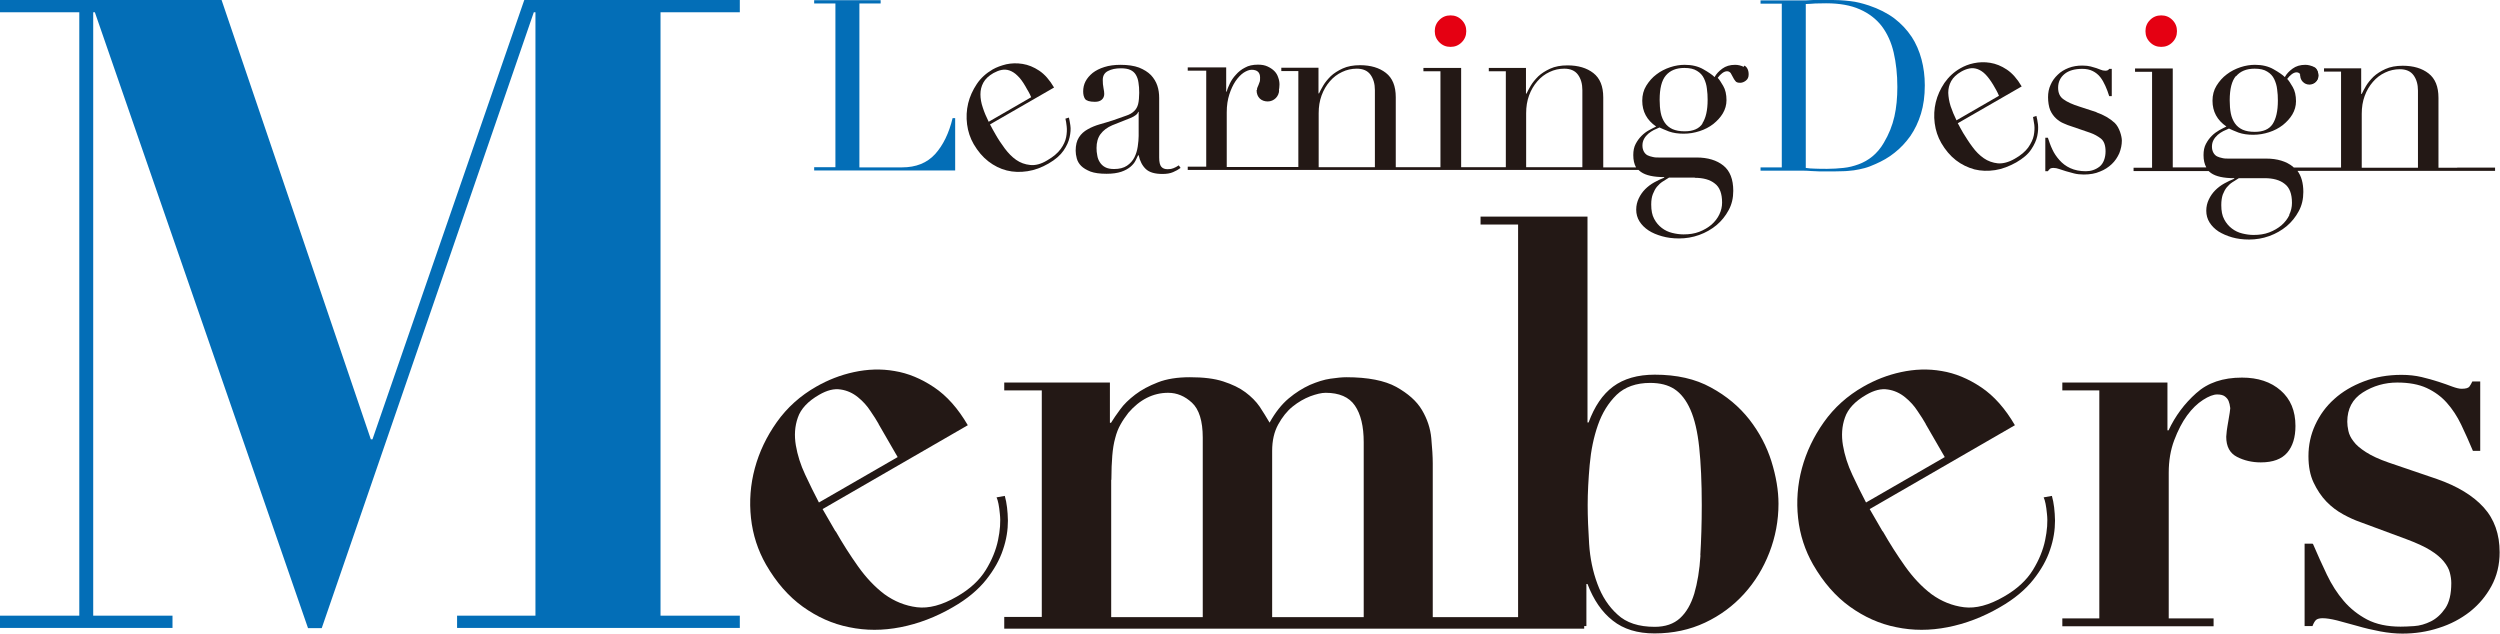
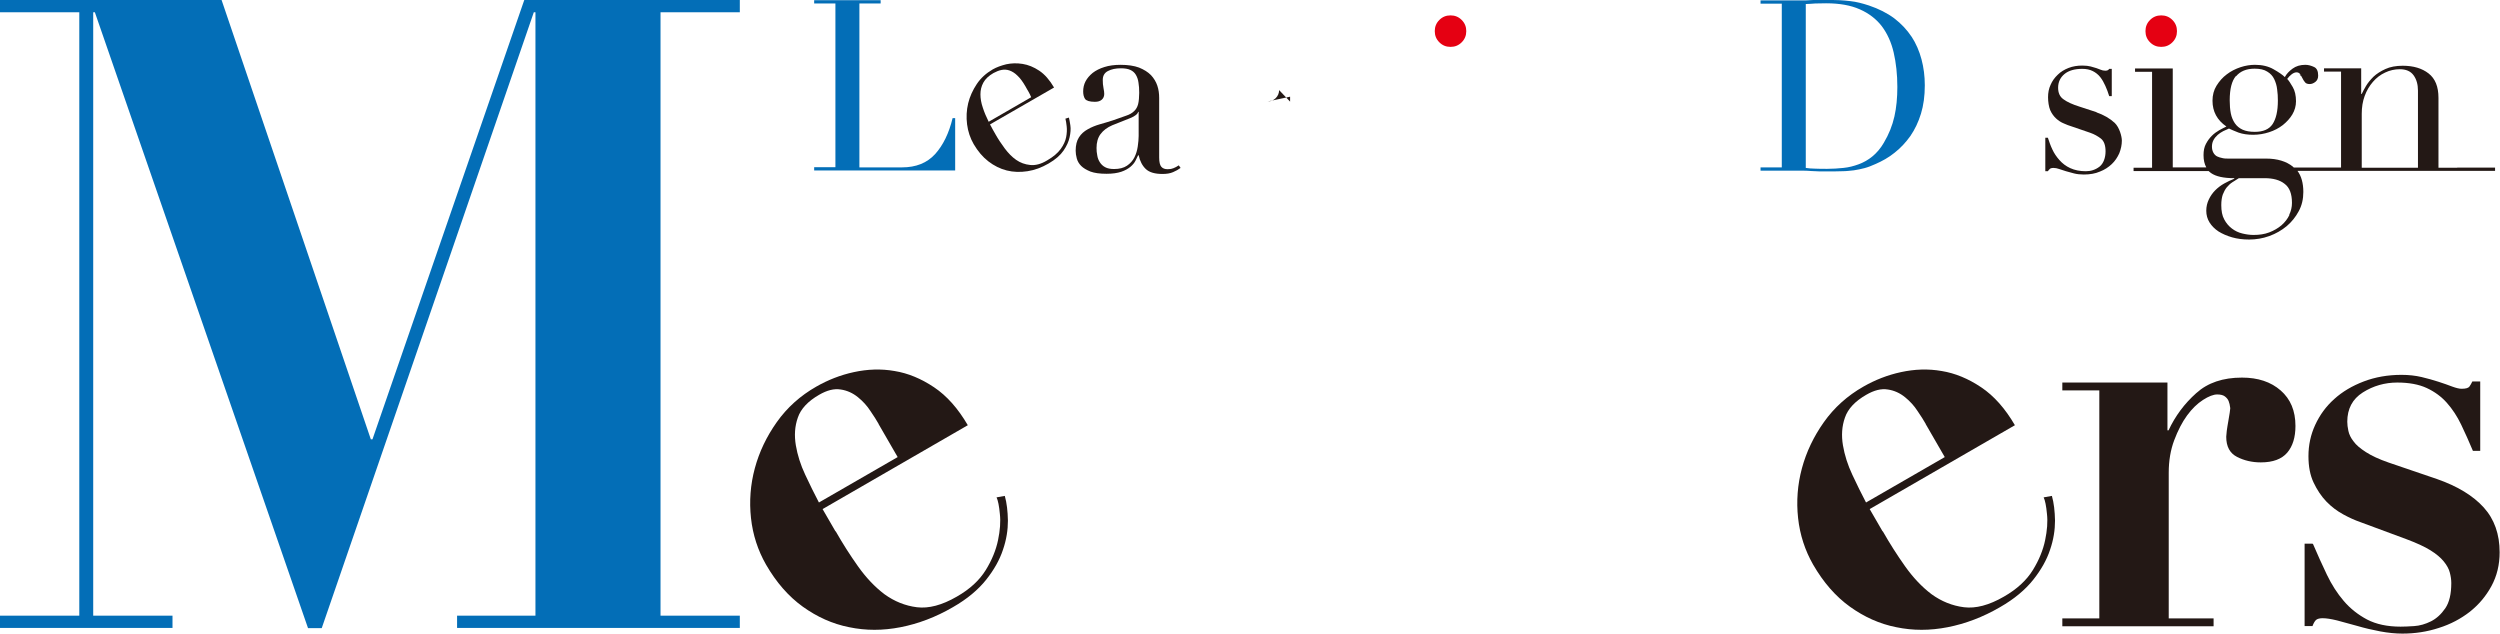
<svg xmlns="http://www.w3.org/2000/svg" id="_レイヤー_1" data-name="レイヤー 1" viewBox="0 0 136.52 34.62">
  <defs>
    <style>
      .cls-1 {
        fill: #231815;
      }

      .cls-1, .cls-2, .cls-3 {
        stroke-width: 0px;
      }

      .cls-2 {
        fill: #e50012;
      }

      .cls-3 {
        fill: #036eb7;
      }
    </style>
  </defs>
  <path class="cls-3" d="M12.1,0l8.15,23.99h.09L28.63,0h11.77v.67h-4.33v32.95h4.33v.67h-15.44v-.67h4.28V.67h-.09l-11.58,33.63h-.75L5.18.67h-.09v32.95h4.33v.67H0v-.67h4.33V.67H0v-.67h12.1Z" />
  <path class="cls-1" d="M45.64,29.02c.37.65.77,1.28,1.21,1.9s.92,1.13,1.45,1.53c.54.39,1.13.63,1.77.71.64.08,1.37-.11,2.18-.58.72-.41,1.24-.9,1.58-1.45.34-.55.56-1.1.67-1.63.11-.53.15-1.01.1-1.44-.04-.43-.1-.73-.18-.9l.45-.08c.11.39.16.84.17,1.35,0,.51-.08,1.04-.27,1.59-.18.55-.49,1.1-.92,1.64-.43.54-1.03,1.05-1.82,1.5-.93.54-1.88.9-2.85,1.09-.97.19-1.9.19-2.81,0-.91-.18-1.75-.56-2.53-1.12-.78-.56-1.45-1.33-2.01-2.3-.44-.77-.72-1.62-.82-2.54-.1-.92-.03-1.83.21-2.72.24-.89.64-1.73,1.2-2.52.56-.79,1.28-1.44,2.16-1.94.63-.36,1.31-.63,2.05-.79.74-.16,1.48-.19,2.22-.06.74.12,1.46.42,2.16.89.7.47,1.31,1.16,1.84,2.07l-7.93,4.58.7,1.21ZM47.98,23.15c-.11-.2-.26-.43-.45-.71-.18-.28-.41-.53-.68-.75-.27-.22-.59-.37-.94-.42-.36-.06-.75.04-1.18.29-.61.35-1,.77-1.16,1.24-.17.48-.2.98-.11,1.52.09.53.26,1.07.51,1.6.25.54.5,1.04.75,1.52l4.3-2.48-1.04-1.8Z" />
  <path class="cls-1" d="M102.82,29.02c.37.65.77,1.28,1.21,1.9s.92,1.13,1.45,1.53c.54.39,1.13.63,1.77.71.64.08,1.37-.11,2.18-.58.72-.41,1.24-.9,1.58-1.45.34-.55.56-1.1.67-1.63.11-.53.15-1.01.1-1.44-.04-.43-.1-.73-.18-.9l.45-.08c.11.39.16.84.17,1.35,0,.51-.08,1.04-.27,1.59-.18.55-.49,1.1-.92,1.64-.43.54-1.03,1.05-1.82,1.5-.93.54-1.88.9-2.85,1.09-.97.19-1.9.19-2.81,0-.91-.18-1.75-.56-2.53-1.12-.78-.56-1.45-1.33-2.01-2.3-.44-.77-.72-1.62-.82-2.54-.1-.92-.03-1.83.21-2.72.24-.89.64-1.73,1.2-2.52.56-.79,1.28-1.44,2.16-1.94.63-.36,1.31-.63,2.05-.79.74-.16,1.48-.19,2.22-.06.74.12,1.46.42,2.16.89.7.47,1.31,1.16,1.84,2.07l-7.93,4.58.7,1.21ZM105.16,23.15c-.11-.2-.26-.43-.45-.71-.18-.28-.41-.53-.68-.75-.27-.22-.59-.37-.94-.42-.36-.06-.75.04-1.18.29-.61.35-1,.77-1.16,1.24-.17.48-.2.98-.11,1.52.09.53.26,1.07.51,1.6.25.54.5,1.04.75,1.52l4.3-2.48-1.04-1.8Z" />
  <path class="cls-1" d="M118.36,20.89v2.61h.06c.37-.79.87-1.46,1.51-2.03.63-.57,1.46-.85,2.5-.85.87,0,1.57.23,2.11.7.54.47.81,1.11.81,1.94,0,.62-.15,1.11-.45,1.46-.3.35-.78.53-1.44.53-.48,0-.91-.1-1.3-.3-.39-.2-.59-.56-.59-1.1,0-.06.01-.17.03-.33.02-.16.05-.32.08-.5.03-.18.06-.34.08-.48.02-.14.03-.23.03-.25-.02-.17-.05-.29-.09-.39s-.11-.18-.2-.25c-.09-.07-.23-.11-.42-.11-.21,0-.47.1-.78.3-.31.2-.6.48-.87.85-.27.37-.5.82-.7,1.35-.2.53-.3,1.12-.3,1.78v7.95h2.45v.43h-8.26v-.43h2.02v-12.45h-2.02v-.43h5.74Z" />
  <path class="cls-1" d="M126.31,29.71c.25.58.5,1.14.76,1.68.26.54.56,1.01.92,1.43.35.41.78.75,1.27,1.01.5.26,1.11.39,1.83.39.19,0,.43-.01.74-.03.31-.02.62-.11.92-.26.3-.15.56-.39.78-.71.22-.32.33-.78.33-1.38,0-.19-.03-.38-.08-.57-.05-.2-.16-.4-.33-.61-.17-.21-.41-.41-.73-.61-.32-.2-.76-.4-1.32-.61l-2.51-.93c-.29-.1-.6-.24-.93-.42-.33-.18-.64-.41-.92-.7-.28-.29-.51-.64-.7-1.04-.19-.4-.28-.88-.28-1.44,0-.6.12-1.17.37-1.71.25-.54.59-1.01,1.04-1.41.44-.4.98-.72,1.61-.96.63-.24,1.32-.36,2.06-.36.39,0,.76.04,1.1.12.34.08.65.17.93.26.28.09.53.18.74.26.22.08.39.12.51.12.23,0,.37-.04.43-.12s.11-.18.16-.28h.43v3.79h-.4c-.21-.5-.42-.97-.64-1.43-.22-.46-.48-.85-.78-1.19-.3-.34-.67-.61-1.1-.81-.43-.2-.97-.3-1.61-.3-.68,0-1.31.18-1.88.54-.57.36-.85.9-.85,1.6,0,.15.02.31.06.5.04.19.13.38.28.57.14.2.37.39.68.59.31.2.72.39,1.24.57l2.64.9c1.12.39,1.97.91,2.55,1.55.58.64.87,1.46.87,2.45,0,.68-.15,1.3-.45,1.85-.3.55-.69,1.01-1.18,1.4-.49.38-1.05.68-1.69.88-.64.21-1.3.31-1.99.31-.37,0-.78-.04-1.21-.12-.43-.08-.85-.18-1.26-.3-.4-.11-.77-.21-1.1-.3-.33-.08-.59-.12-.78-.12-.17,0-.28.03-.36.09-.07.06-.14.18-.2.34h-.43v-4.5h.43Z" />
  <g>
    <path class="cls-1" d="M54.07,6.81c.04.08.09.15.13.24.04.08.1.18.17.3.14.25.31.5.5.76.19.25.39.46.62.62.23.16.48.25.77.28.28.03.59-.05.92-.25.33-.19.58-.4.74-.62.16-.22.26-.44.3-.65.04-.21.05-.41.03-.58-.02-.18-.04-.32-.07-.43l.19-.06c.03.1.05.24.08.43.03.19.01.41-.04.64-.05.24-.16.48-.33.73-.17.25-.44.49-.82.71-.38.22-.76.36-1.15.42-.39.06-.77.05-1.13-.04-.36-.09-.7-.26-1.01-.5-.31-.24-.57-.55-.8-.94-.19-.33-.31-.69-.36-1.08-.05-.39-.03-.77.06-1.15.09-.37.25-.72.47-1.05.22-.33.51-.59.87-.8.21-.12.46-.21.74-.28.28-.06.58-.07.89-.02.31.05.61.17.91.37.3.2.57.51.81.92l-3.49,2.01ZM56.31,5.31c-.05-.11-.09-.22-.15-.31-.05-.09-.11-.18-.16-.28-.15-.26-.29-.45-.44-.59-.14-.14-.29-.23-.43-.28-.14-.05-.29-.06-.44-.03-.15.03-.29.09-.44.17-.26.15-.44.32-.55.52-.11.2-.16.41-.16.64,0,.23.04.47.13.73.08.25.19.51.32.77l2.32-1.34Z" />
    <path class="cls-3" d="M51.06,8.42c-.44.48-1.04.72-1.8.72h-2.33V.19h1.16s0-.18,0-.18h-3.63s0,.18,0,.18h1.16v8.94h-1.16s0,.18,0,.18h7.7s0-2.86,0-2.86h-.14c-.2.83-.52,1.48-.95,1.96Z" />
    <path class="cls-1" d="M64.06,9.19c-.1.04-.2.05-.3.05-.15,0-.26-.04-.34-.13-.08-.09-.12-.26-.12-.51v-3.25c0-.24-.03-.46-.1-.67-.07-.21-.19-.41-.35-.58-.17-.17-.38-.3-.65-.41-.27-.1-.61-.15-1.01-.15-.33,0-.63.04-.88.12-.26.08-.47.19-.64.32-.17.14-.3.29-.39.46-.09.17-.13.36-.13.55,0,.17.03.3.1.41.07.1.25.16.54.16.17,0,.29-.04.38-.12.09-.08.13-.19.13-.31,0-.07-.01-.18-.04-.32-.03-.14-.04-.29-.04-.44,0-.23.09-.39.28-.49.19-.1.42-.15.71-.15.22,0,.39.03.52.09.13.06.23.15.3.27.07.12.12.26.14.42.03.17.04.35.04.56s-.02.47-.06.62c-.04.15-.11.28-.22.38-.1.1-.25.19-.44.25-.19.07-.42.15-.71.25-.24.08-.49.15-.73.22-.24.07-.46.16-.65.27-.2.11-.36.25-.48.44-.12.18-.18.43-.18.73,0,.13.02.27.06.42.04.15.12.29.24.41.12.12.29.22.51.31.22.08.51.12.88.12.32,0,.59-.04.8-.11.21-.07.38-.17.5-.27.13-.11.22-.22.28-.34.06-.12.11-.22.14-.29h.03c.07.32.2.57.39.75.19.18.49.27.91.27.23,0,.42-.03.58-.1.16-.07.29-.14.41-.23l-.1-.14c-.1.07-.2.12-.3.16ZM62.18,7.42c0,.17-.02.37-.05.58-.03.21-.09.41-.18.59-.09.18-.23.34-.41.46-.18.12-.41.18-.7.18-.2,0-.36-.03-.49-.1-.13-.07-.22-.16-.29-.27-.07-.11-.12-.23-.14-.37-.03-.14-.04-.27-.04-.41,0-.3.07-.56.22-.76.15-.2.36-.36.64-.48l.98-.39c.27-.11.41-.23.43-.34h.03v1.31Z" />
-     <path class="cls-1" d="M95.22,3.65c-.15-.07-.3-.11-.47-.11-.28,0-.51.07-.7.21-.19.14-.33.29-.42.46-.13-.13-.34-.27-.62-.43-.28-.16-.62-.24-1.01-.24-.25,0-.52.04-.79.13-.27.09-.53.22-.75.39-.23.17-.41.38-.56.62-.15.24-.22.52-.22.82,0,.59.25,1.06.76,1.41-.11.05-.24.12-.39.2s-.28.18-.41.31c-.13.13-.23.27-.32.44-.09.17-.13.37-.13.61,0,.27.05.49.15.67h-1.79v-3.82c0-.61-.18-1.05-.54-1.33-.36-.28-.83-.42-1.41-.42-.37,0-.69.06-.95.18-.26.12-.48.26-.65.42-.17.17-.31.34-.41.51-.1.17-.18.32-.23.43h-.03v-1.4h-2.03v.18h.93v5.24h-2.44V3.71h-2.06v.18h.93v5.24h-2.44v-3.82c0-.61-.18-1.05-.54-1.33-.36-.28-.83-.42-1.41-.42-.37,0-.69.06-.95.18-.26.12-.48.26-.65.42-.17.17-.31.34-.41.51-.1.17-.18.32-.23.43h-.03v-1.4h-2.03v.18h.93v5.24h-3.91v-2.99c0-.37.05-.69.14-.97.09-.28.2-.52.34-.73.14-.2.28-.35.44-.46.16-.1.3-.16.44-.16.3,0,.46.14.46.42,0,.11,0,.2-.03.26-.02.06-.04.12-.06.16-.02.05-.04.1-.06.14-.02.05-.02.1-.02.1.1.25.19.45.57.45.17,0,.33-.05.46-.14.13-.1.2-.29.2-.58,0-.13-.02-.26-.07-.39-.04-.13-.11-.25-.21-.35-.1-.1-.22-.18-.37-.25-.15-.07-.32-.1-.52-.1-.28,0-.52.05-.71.16-.2.1-.36.23-.5.39-.14.15-.25.31-.33.48-.08.17-.14.31-.17.44h-.03v-1.32h-2.1v.18h1.01v5.24h-1.01v.18h24.62s.08.08.13.11c.27.19.7.28,1.27.28v.03c-.18.07-.37.16-.55.26-.18.1-.35.23-.49.37-.14.14-.26.31-.35.5-.09.19-.14.39-.14.62s.06.45.18.64c.12.19.28.35.49.49.21.14.46.24.74.32.28.08.59.12.93.12.37,0,.74-.06,1.1-.19.36-.13.67-.31.95-.54.27-.23.49-.5.66-.82.17-.31.25-.66.25-1.05,0-.63-.18-1.09-.54-1.38-.36-.29-.85-.44-1.46-.44h-2.07c-.11,0-.22,0-.33-.03-.1-.02-.2-.05-.28-.09-.08-.04-.15-.11-.2-.2-.05-.09-.08-.2-.08-.33,0-.14.03-.26.09-.37.06-.11.14-.2.23-.28.09-.08.19-.14.3-.2.11-.05.21-.1.31-.14.12.06.3.13.52.22.23.08.49.12.8.12s.59-.05.87-.14c.28-.09.53-.22.75-.39.21-.17.39-.36.52-.58.13-.22.2-.46.2-.72,0-.31-.06-.58-.18-.78-.12-.21-.22-.36-.3-.44.07-.1.15-.18.24-.25.09-.07.18-.11.27-.11s.15.04.2.1c.04.07.08.14.12.22.04.08.08.15.14.22.05.07.14.09.26.09.1,0,.21-.04.31-.12.1-.08.15-.18.15-.34,0-.24-.09-.4-.23-.48ZM75.08,9.13h-3.07v-2.95c0-.35.05-.67.16-.97.11-.3.26-.55.45-.77.19-.22.41-.39.67-.51.25-.12.52-.18.8-.18.34,0,.59.11.75.33.16.22.24.5.24.84v4.22ZM86.41,9.13h-3.07v-2.95c0-.35.05-.67.16-.97.11-.3.26-.55.45-.77.19-.22.41-.39.67-.51.25-.12.52-.18.8-.18.34,0,.59.11.75.33.16.22.24.5.24.84v4.22ZM92.55,9.71c.46,0,.83.1,1.09.31.27.2.4.55.4,1.04,0,.23-.05.44-.15.65-.1.21-.24.39-.43.56-.19.16-.41.29-.67.39-.26.1-.54.14-.86.14-.2,0-.41-.03-.61-.08-.21-.05-.4-.14-.57-.27-.17-.13-.31-.29-.42-.5-.11-.2-.16-.46-.16-.78,0-.23.03-.42.09-.57.06-.15.13-.29.22-.4s.2-.21.31-.28c.12-.07.23-.15.35-.22h1.41ZM92.97,6.75c-.19.28-.51.42-.97.42-.27,0-.49-.04-.67-.12-.17-.08-.31-.19-.42-.35-.1-.15-.18-.33-.22-.54s-.06-.44-.06-.71c0-.62.11-1.06.34-1.33.23-.27.56-.41,1.01-.41.29,0,.52.05.69.16.17.1.3.24.38.41.08.17.14.36.16.56.03.2.04.41.04.61,0,.58-.1,1-.29,1.29Z" />
    <g>
      <path class="cls-2" d="M117.16,1.7c0-.24.08-.44.25-.61.17-.17.37-.25.61-.25s.44.08.61.25c.17.17.25.37.25.61s-.08.44-.25.61c-.17.17-.37.25-.61.25s-.44-.08-.61-.25c-.17-.17-.25-.37-.25-.61Z" />
      <path class="cls-2" d="M78.35,1.7c0-.24.08-.44.25-.61.17-.17.37-.25.61-.25s.44.08.61.25c.17.17.25.37.25.61,0,.24-.08.44-.25.61-.17.17-.37.25-.61.25s-.44-.08-.61-.25c-.17-.17-.25-.37-.25-.61Z" />
      <path class="cls-3" d="M104.39,2.01c-.25-.38-.57-.72-.95-1.01-.39-.29-.85-.52-1.38-.7-.18-.06-.36-.11-.52-.15-.16-.04-.33-.07-.51-.09-.18-.02-.37-.04-.58-.05C100.25,0,100.02,0,99.76,0c-.12,0-.24,0-.37,0-.12,0-.24,0-.37,0-.12,0-.24.02-.37.02-.12,0-.24,0-.37,0h-2.14s0,.18,0,.18h1.16v8.94h-1.16s0,.18,0,.18h1.93c.13,0,.27,0,.41,0,.14,0,.29.01.44.02.15,0,.3.02.44.02.15,0,.29,0,.42,0,.3,0,.58,0,.81-.01.24,0,.45-.03.65-.05.2-.03.39-.07.58-.12.19-.05.39-.13.59-.22.37-.16.73-.36,1.05-.62.33-.26.61-.56.86-.91.24-.35.44-.76.58-1.22.14-.46.21-.97.21-1.55,0-.5-.06-.97-.18-1.42-.12-.45-.3-.87-.55-1.25ZM103.45,6.36c-.11.49-.3.97-.58,1.44-.18.31-.39.55-.62.74-.23.19-.48.33-.75.43-.27.1-.54.17-.84.2-.29.03-.59.05-.88.05-.24,0-.45,0-.65-.01-.2,0-.37-.02-.52-.04V.22c.17,0,.34-.02.52-.03.18,0,.38-.01.59-.01.73,0,1.35.11,1.84.33.5.22.9.53,1.2.92.3.4.52.88.65,1.44.13.56.2,1.19.2,1.88,0,.58-.05,1.12-.16,1.61Z" />
-       <path class="cls-1" d="M111.21,6.33l-.19.06c.02.11.04.25.07.43.02.18.01.37-.03.58-.04.21-.15.43-.3.65-.16.22-.4.43-.74.62-.33.19-.64.27-.92.25-.28-.03-.54-.12-.77-.28-.23-.16-.44-.37-.62-.62-.19-.25-.35-.51-.5-.75-.07-.12-.13-.22-.17-.3-.04-.08-.08-.16-.13-.24l3.49-2.01c-.24-.41-.51-.72-.81-.92-.3-.2-.6-.32-.91-.37-.31-.05-.6-.04-.89.02-.29.06-.53.16-.74.28-.35.2-.64.47-.87.8-.22.33-.38.68-.47,1.05-.09.37-.11.76-.06,1.15.05.39.17.75.36,1.08.22.38.49.7.8.94.31.24.65.4,1.01.5.36.09.74.1,1.13.04.39-.06.77-.21,1.15-.42.38-.22.65-.45.82-.71.17-.25.28-.5.33-.73.05-.24.06-.45.04-.64-.03-.19-.05-.34-.08-.43ZM106.52,5.8c-.08-.25-.12-.5-.13-.73,0-.23.05-.44.16-.64.11-.2.29-.37.55-.52.14-.08.29-.14.44-.17.15-.03.29-.02.44.03.14.05.29.14.43.28.14.14.29.34.44.59.06.1.11.19.16.28.05.09.1.19.15.31l-2.32,1.34c-.13-.26-.23-.51-.32-.77Z" />
      <path class="cls-1" d="M114.5,6.13l-.95-.31c-.38-.12-.67-.25-.87-.4-.2-.14-.29-.35-.29-.63,0-.31.12-.56.35-.75.23-.19.56-.28.97-.28.22,0,.41.04.57.12.16.08.3.19.41.33.11.14.2.3.28.48.08.18.15.36.21.56h.14s0-1.49,0-1.49h-.14c-.04.07-.11.1-.21.1s-.18-.02-.25-.05c-.07-.03-.15-.06-.24-.09-.09-.03-.19-.06-.31-.09-.12-.03-.27-.05-.46-.05-.27,0-.52.04-.75.13-.23.09-.43.21-.59.37-.17.16-.3.34-.39.55-.1.21-.14.44-.14.68s.04.52.12.71c.08.18.19.33.32.45.13.12.27.21.42.27.15.07.29.12.42.16l1.02.35c.23.08.42.19.59.32.17.14.25.37.25.7s-.11.66-.33.83c-.22.17-.47.25-.75.25-.33,0-.61-.06-.85-.17-.24-.11-.43-.26-.59-.44-.16-.18-.29-.37-.39-.59-.1-.21-.17-.42-.24-.63h-.14s0,1.83,0,1.83h.14s.06-.09.1-.12c.04-.04.11-.06.21-.06s.2.02.31.06c.11.04.24.08.37.12.13.04.28.08.44.12.16.04.34.06.53.06.33,0,.63-.05.88-.16.26-.1.47-.24.65-.41.18-.17.31-.37.41-.59.09-.23.14-.46.14-.69s-.13-.72-.39-.97c-.26-.24-.6-.44-1.01-.58Z" />
      <path class="cls-1" d="M134.17,9.16h-1.01v-3.82c0-.61-.18-1.05-.54-1.33-.36-.28-.83-.42-1.41-.42-.37,0-.69.06-.95.18-.26.12-.48.26-.65.42-.17.17-.31.34-.41.51-.1.17-.18.32-.23.43h-.03v-1.4h-2.03v.18h.93v5.24h-2.58s-.03-.03-.05-.05c-.36-.29-.85-.44-1.46-.44h-2.07c-.11,0-.22,0-.33-.03-.1-.02-.2-.05-.28-.09-.08-.04-.15-.11-.2-.2-.05-.09-.08-.2-.08-.33,0-.14.03-.26.09-.37.06-.11.14-.2.23-.28.09-.08.19-.14.3-.2.11-.05.21-.1.31-.14.12.06.3.13.52.22.23.08.49.12.8.12s.59-.05.87-.14c.28-.09.53-.22.75-.39.21-.17.39-.36.52-.58.13-.22.2-.46.2-.72,0-.31-.06-.58-.18-.78-.12-.21-.22-.36-.3-.44.07-.1.15-.18.24-.25.09-.07.18-.11.27-.11s.15.04.2.1c.04.07.08.14.12.22.04.08.08.15.14.22.05.07.14.1.26.1.1,0,.21-.04.31-.12.1-.08.15-.19.15-.34,0-.24-.07-.4-.22-.47-.15-.07-.31-.12-.48-.12-.28,0-.51.07-.7.21-.19.14-.33.29-.42.46-.13-.13-.34-.27-.62-.43-.28-.16-.62-.24-1.01-.24-.25,0-.52.04-.79.13-.27.09-.53.22-.75.39-.23.17-.41.38-.56.62-.15.24-.22.52-.22.82,0,.59.25,1.06.76,1.41-.11.05-.24.12-.39.2-.14.08-.28.18-.41.31-.13.13-.23.27-.32.44-.09.17-.13.37-.13.61,0,.27.05.49.15.67h-1.83V3.74h-2.06v.18h.93v5.24h-1.01v.18h4.1s.08.08.13.11c.27.19.7.28,1.27.28v.03c-.18.07-.37.16-.55.26-.18.1-.35.23-.49.37-.14.14-.26.31-.35.5-.09.19-.14.39-.14.62s.06.45.18.64c.12.19.28.35.49.49.21.13.46.24.74.32.28.08.59.12.93.12.37,0,.74-.06,1.1-.19.36-.13.67-.31.95-.54.27-.23.49-.5.66-.82.17-.31.25-.66.25-1.05,0-.48-.11-.87-.32-1.15h10.79v-.18h-2.05ZM122.11,4.16c.23-.27.56-.41,1.01-.41.29,0,.52.05.69.16.17.1.3.24.38.41.08.17.14.36.16.56.03.2.04.41.04.61,0,.58-.1,1-.29,1.29-.19.28-.51.42-.97.42-.27,0-.49-.04-.67-.12-.17-.08-.31-.19-.42-.35-.1-.15-.18-.33-.22-.54-.04-.21-.06-.44-.06-.71,0-.62.11-1.06.34-1.33ZM125.02,11.74c-.1.21-.24.39-.43.56-.19.16-.41.29-.67.39-.26.1-.54.14-.86.14-.2,0-.41-.03-.61-.08-.21-.05-.4-.14-.57-.27-.17-.13-.31-.29-.42-.5-.11-.2-.16-.46-.16-.78,0-.23.03-.42.08-.57.06-.15.13-.29.22-.4.09-.11.2-.21.31-.28.12-.07.23-.15.35-.22h1.41c.46,0,.83.1,1.09.31.27.2.4.55.4,1.04,0,.23-.05.44-.15.65ZM132.04,9.16h-3.07v-2.95c0-.35.05-.67.16-.97.11-.3.26-.55.45-.77.19-.22.41-.39.67-.51.25-.12.52-.18.8-.18.34,0,.59.11.75.33.16.22.24.5.24.84v4.22Z" />
-       <circle class="cls-1" cx="126.11" cy="4.12" r=".5" />
      <path class="cls-1" d="M125.59,4.07s.02.05.02.07.04-.05.04-.05l-.06-.03Z" />
    </g>
-     <path class="cls-1" d="M69.85,4.92c0,.34-.28.62-.62.62s-.61-.21-.61-.62l1.22-.26v.27Z" />
+     <path class="cls-1" d="M69.85,4.92c0,.34-.28.62-.62.62l1.22-.26v.27Z" />
  </g>
-   <path class="cls-1" d="M96.74,25.21c-.26-.83-.66-1.59-1.21-2.3-.55-.7-1.25-1.29-2.1-1.75-.85-.47-1.87-.7-3.07-.7-.93,0-1.69.22-2.27.65-.58.43-1.02,1.09-1.34,1.96h-.06v-11.24h-5.84v.43h2.05v21.44h-4.66v-8.4c0-.37-.03-.83-.08-1.37-.05-.54-.22-1.05-.51-1.54-.29-.49-.76-.9-1.4-1.26-.64-.35-1.55-.53-2.73-.53-.23,0-.52.03-.87.08-.35.05-.72.17-1.12.34-.39.18-.78.42-1.16.74-.38.32-.73.76-1.04,1.32-.17-.29-.35-.58-.54-.87-.2-.29-.46-.55-.78-.79-.32-.24-.72-.43-1.21-.59-.49-.16-1.09-.23-1.82-.23-.68,0-1.27.09-1.75.28-.49.19-.9.41-1.24.67-.34.26-.62.53-.82.81-.21.28-.37.52-.5.73h-.06v-2.2h-5.77v.43h2.05v12.37h-2.05v.07h0v.43h0v.14h31.67v-.14h.12v-2.3h.06c.33.87.79,1.54,1.38,2,.59.47,1.35.7,2.28.7,1.01,0,1.93-.2,2.76-.59.83-.39,1.54-.92,2.13-1.57.59-.65,1.05-1.4,1.38-2.25.33-.85.5-1.74.5-2.67,0-.72-.13-1.5-.39-2.33ZM69.8,23.18c.22-.4.48-.73.79-.98.31-.25.63-.43.96-.56.33-.12.61-.19.84-.19.74,0,1.28.23,1.6.7.32.47.48,1.13.48,2v9.55h-5v-9.08c0-.56.11-1.04.33-1.44ZM60.69,26.2c0-.52.02-.96.05-1.32.03-.36.08-.68.16-.96.07-.28.17-.53.29-.74.12-.22.27-.43.43-.64.62-.72,1.35-1.09,2.17-1.09.48,0,.91.18,1.3.54.39.36.59,1,.59,1.91v9.8h-5v-7.5ZM92.86,30.32c-.05.82-.17,1.52-.34,2.1-.18.58-.43,1.02-.78,1.34-.34.31-.8.47-1.38.47-.87,0-1.55-.22-2.03-.67-.49-.44-.85-1-1.1-1.68-.25-.67-.4-1.4-.45-2.17-.05-.78-.08-1.48-.08-2.13,0-.68.04-1.42.11-2.2.07-.79.22-1.51.45-2.17.23-.66.57-1.21,1.02-1.65.45-.43,1.07-.65,1.83-.65.54,0,.98.11,1.33.34.35.23.64.6.87,1.12.23.52.39,1.21.48,2.06.09.86.14,1.91.14,3.15,0,1.01-.03,1.93-.08,2.75Z" />
</svg>